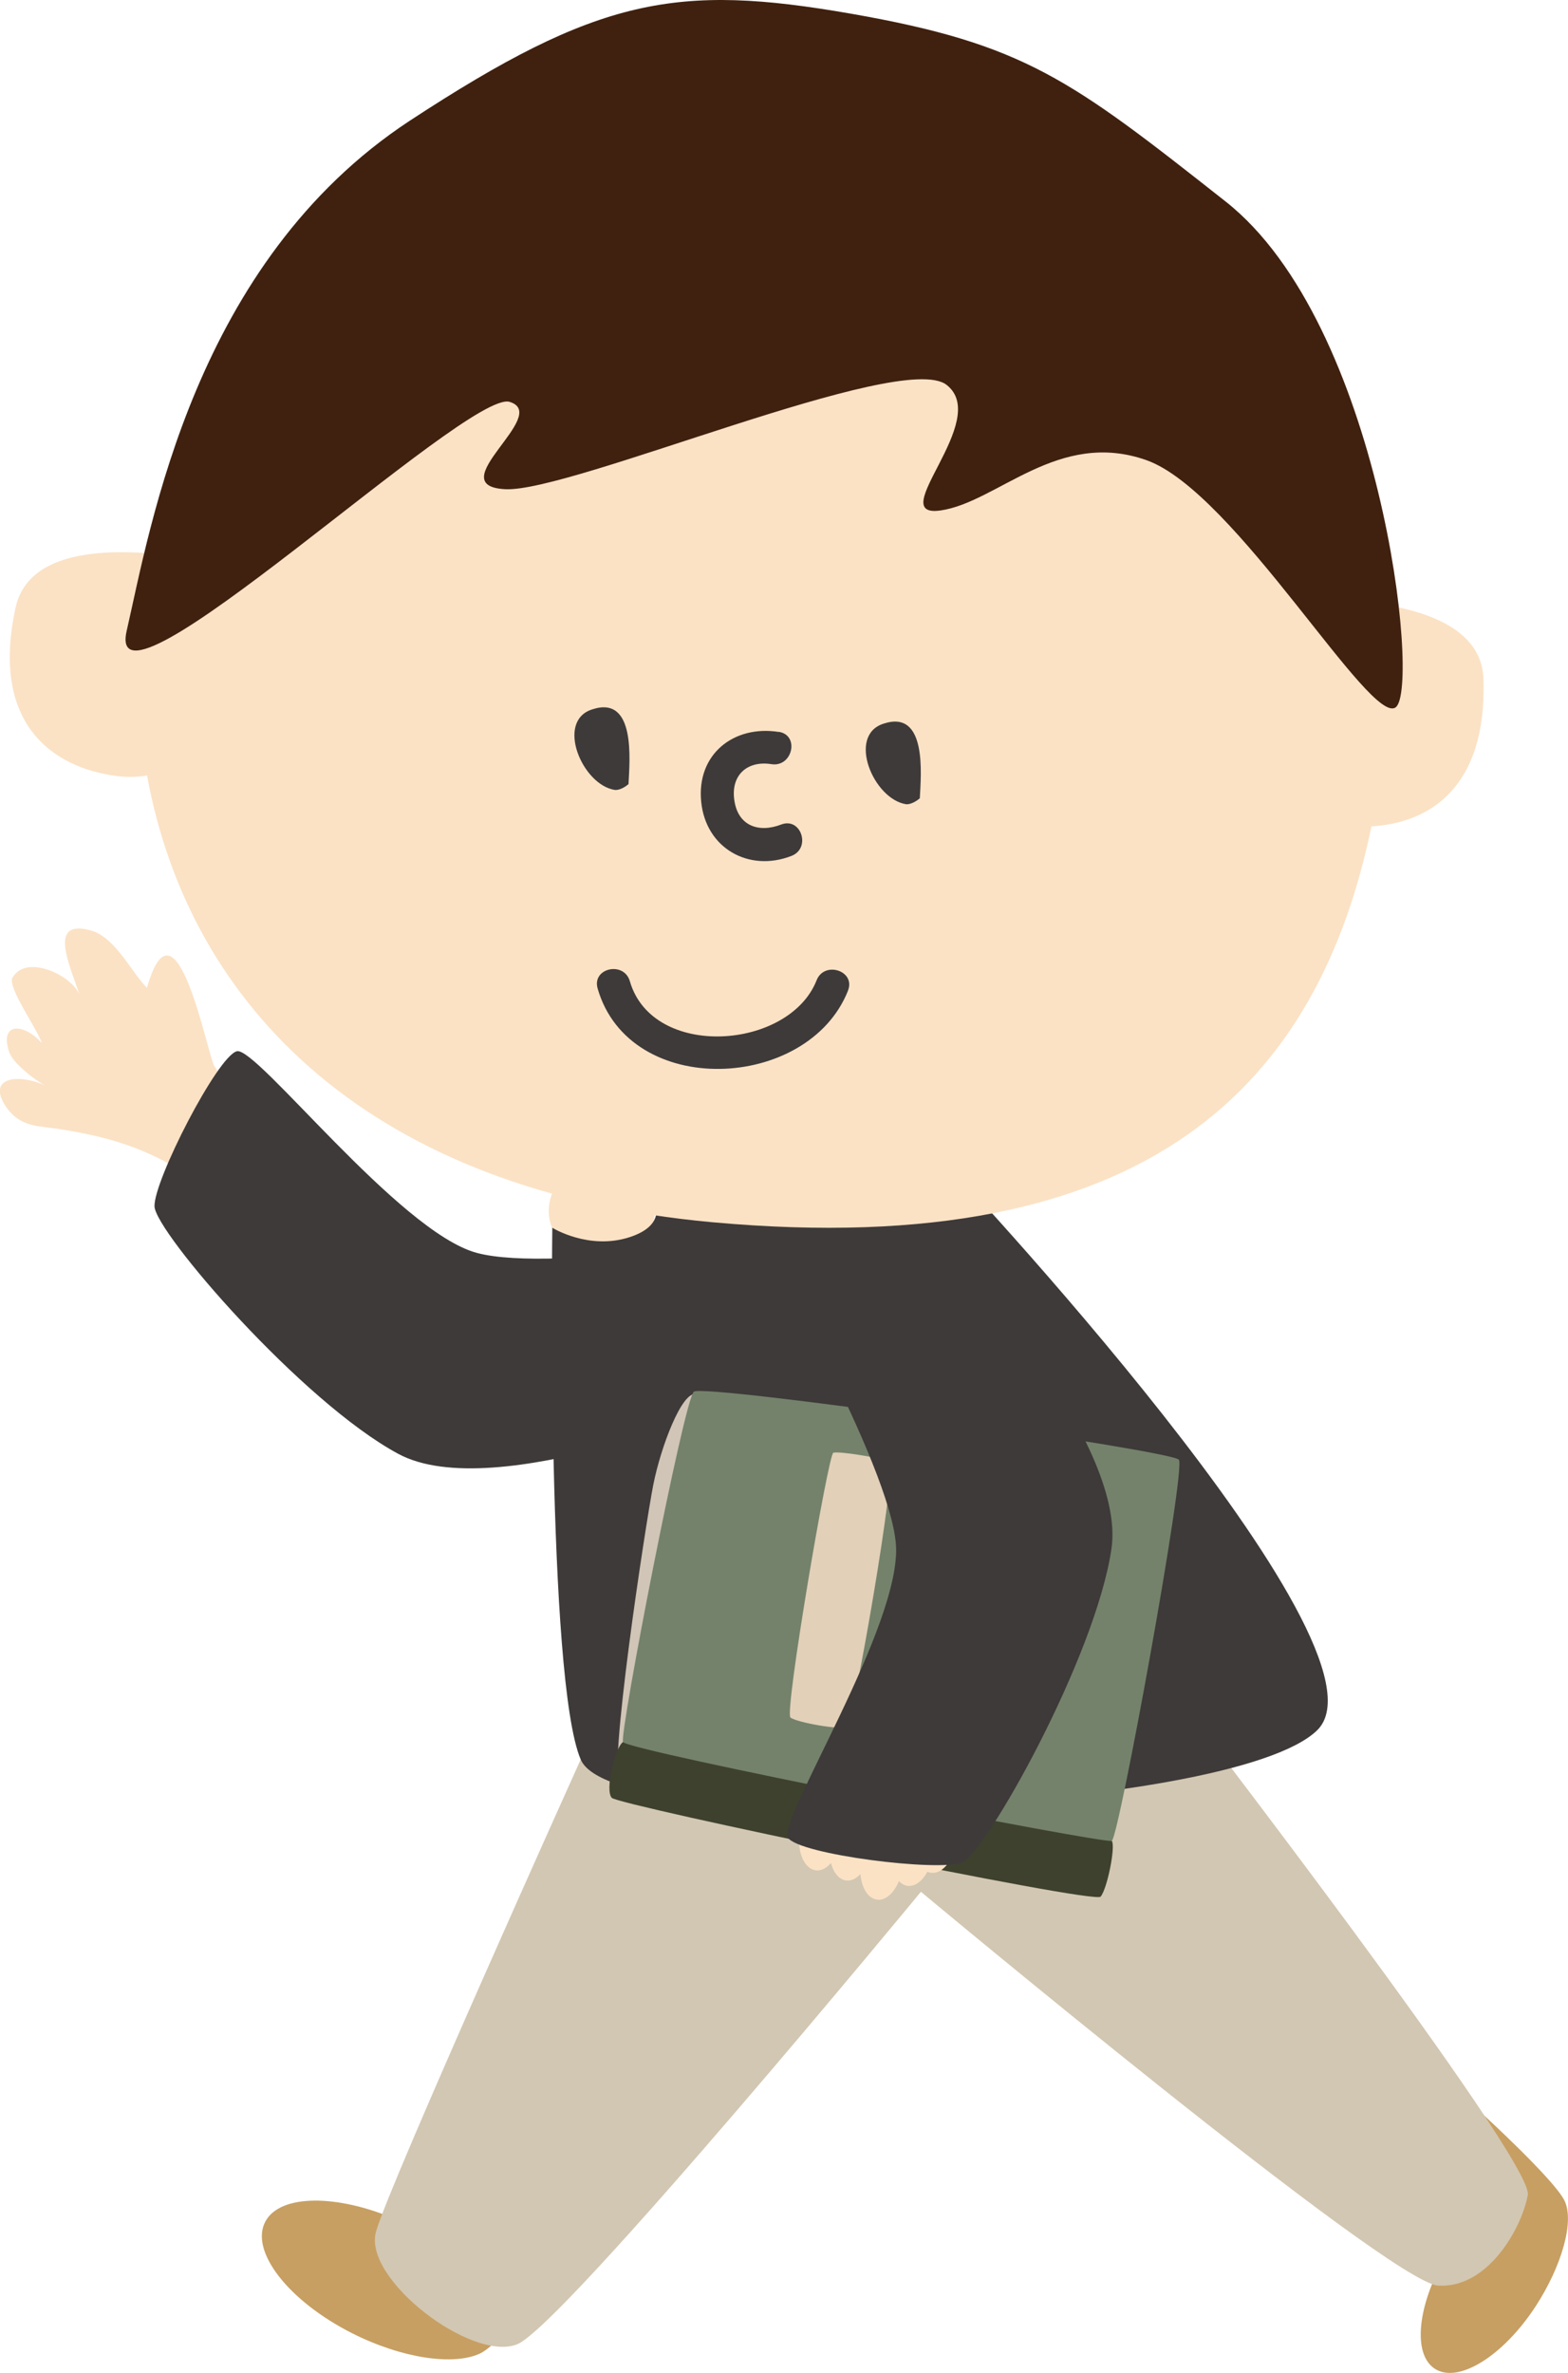
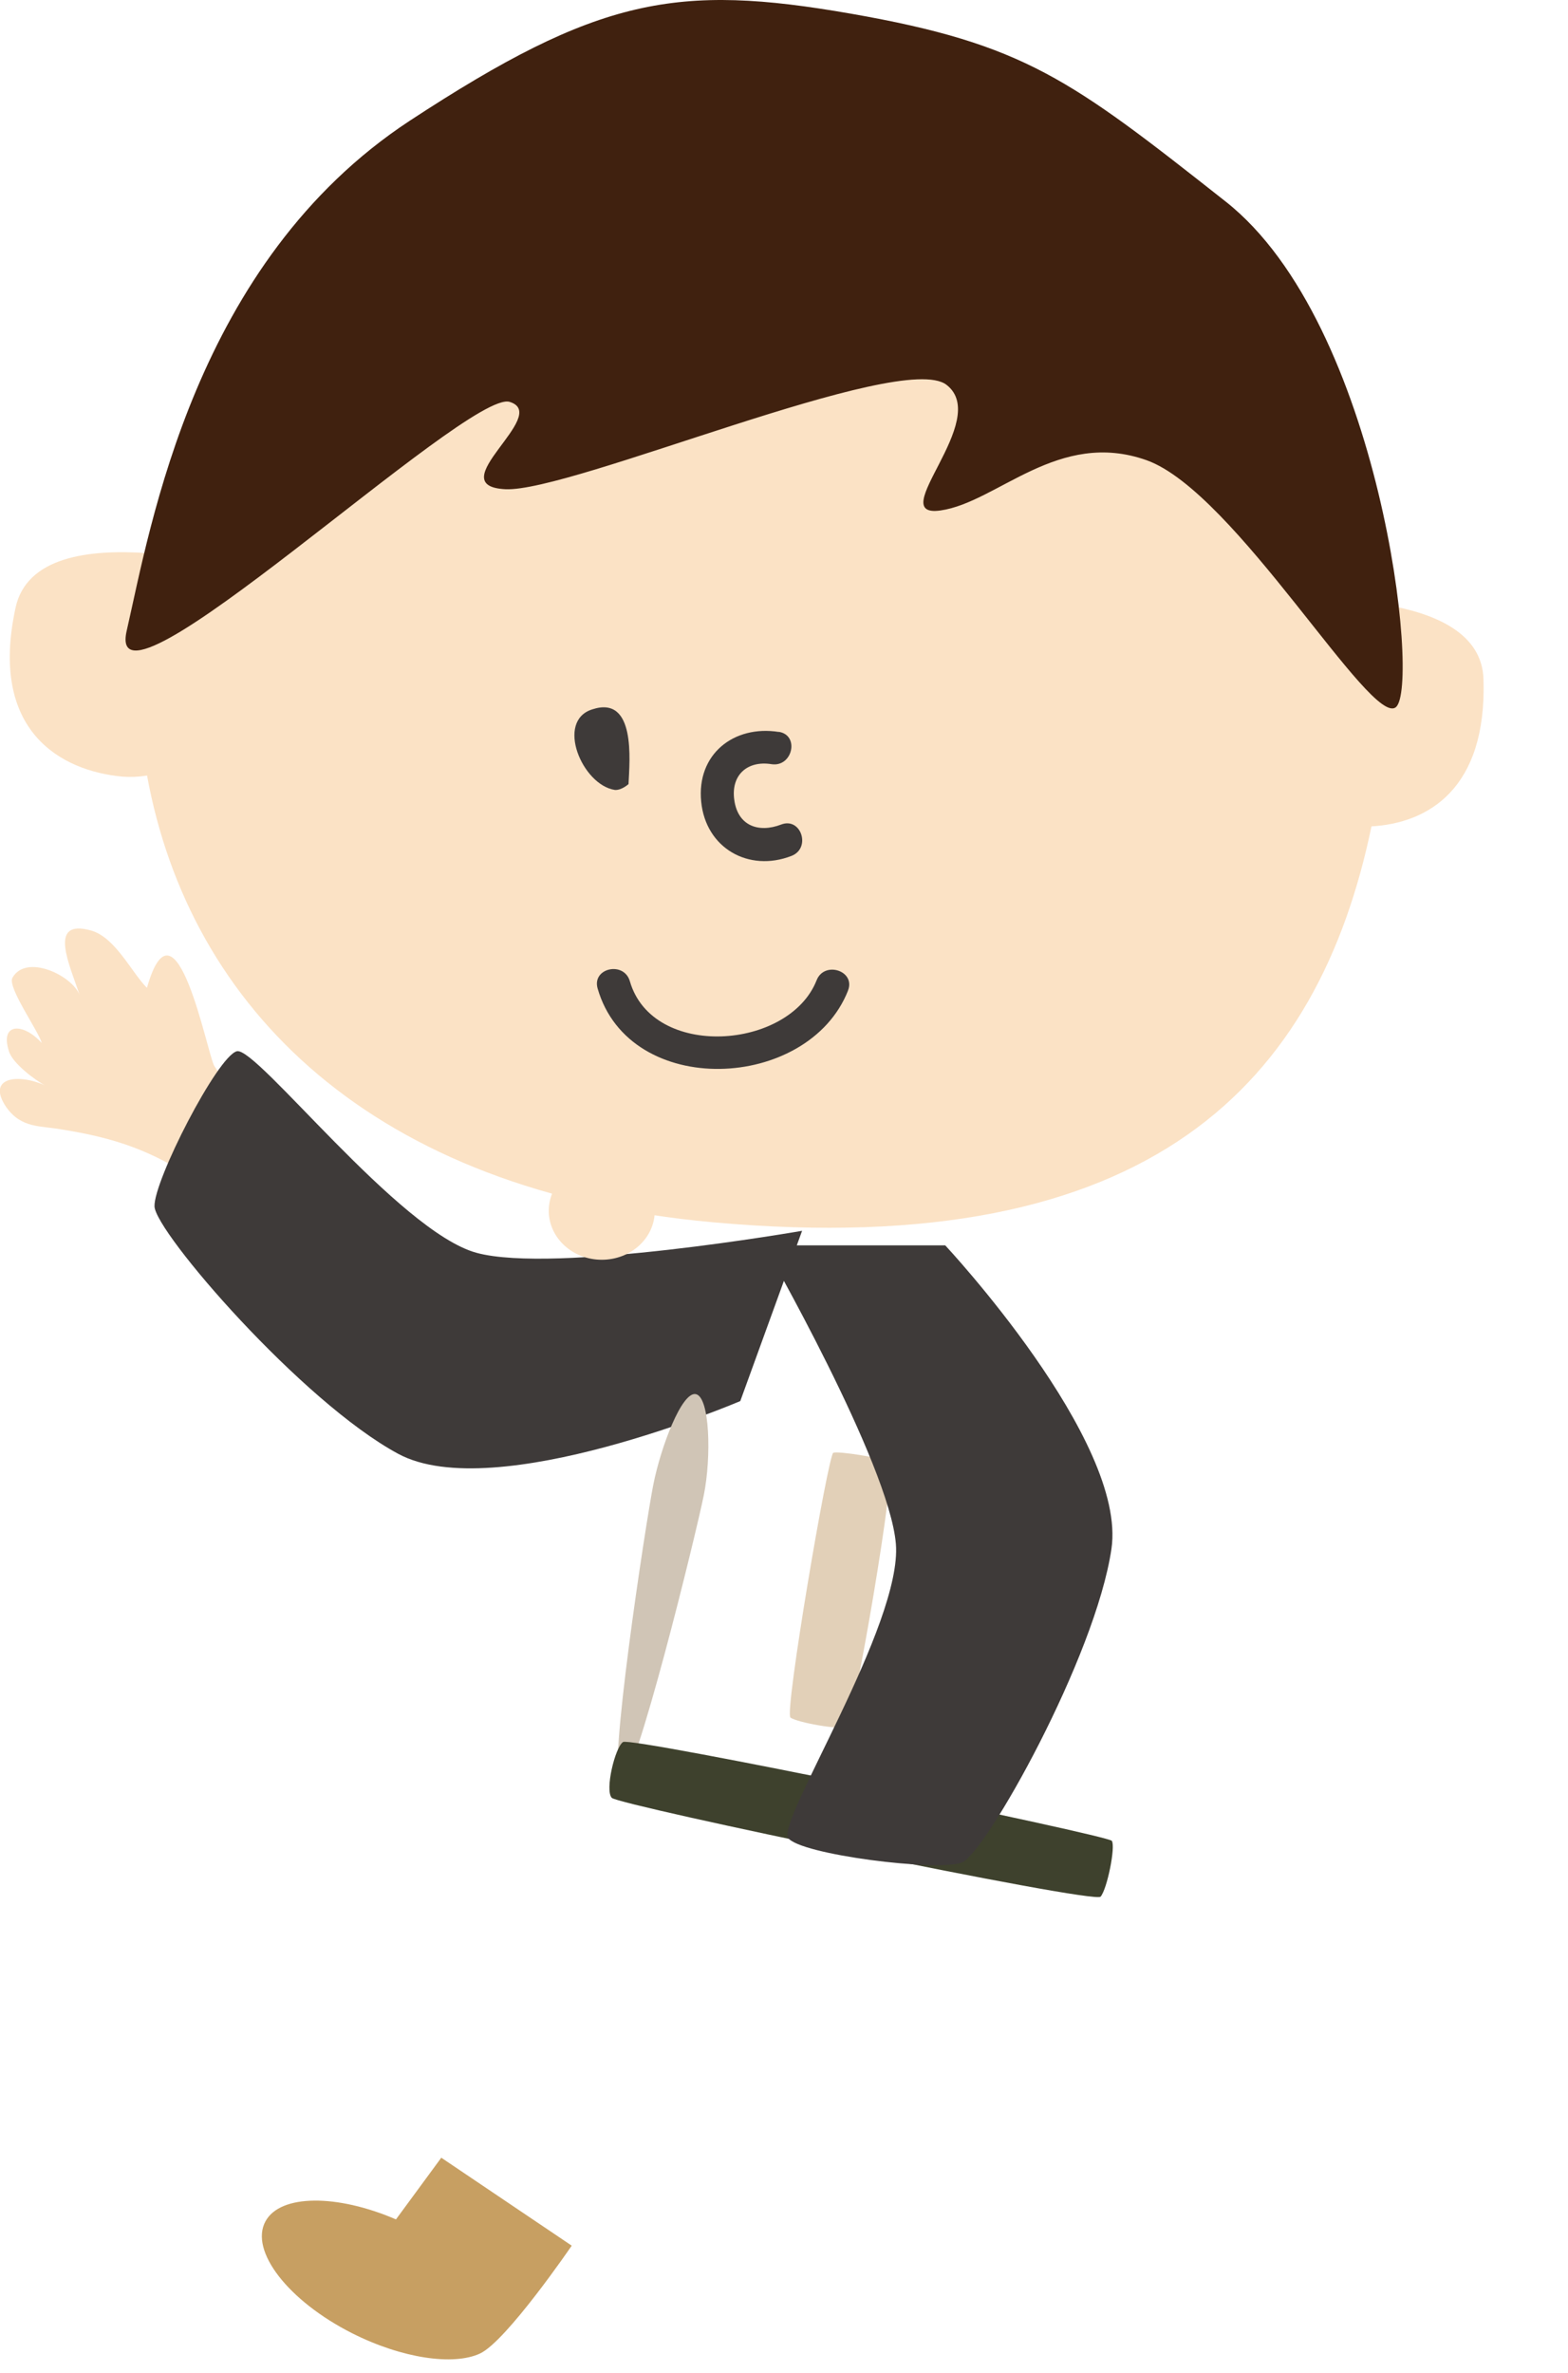
<svg xmlns="http://www.w3.org/2000/svg" id="_圖層_2" data-name="圖層 2" viewBox="0 0 128.38 194.26">
  <defs>
    <style>
      .cls-1 {
        fill: #fbe2c5;
      }

      .cls-2 {
        fill: #c79f62;
      }

      .cls-3 {
        fill: #d0c5b6;
      }

      .cls-4 {
        fill: #d2c7b2;
      }

      .cls-5 {
        fill: #e2d0b8;
      }

      .cls-6 {
        fill: #40210f;
      }

      .cls-7 {
        fill: #3e3a39;
      }

      .cls-8 {
        fill: #3e412d;
      }

      .cls-9 {
        fill: #74826b;
      }
    </style>
  </defs>
  <g id="_圖層_1-2" data-name="圖層 1">
    <g>
      <path class="cls-1" d="M28.19,96.89c-3.09-3.56-8.31-5.93-10.65-9.63-.59-1.06-3.16-14.65-5.51-6.39-1.25-1.25-2.58-4.12-4.56-4.69-3.64-1.03-1.72,2.9-.96,5.26-.62-1.6-4.39-3.39-5.5-1.38-.4,.78,2.15,4.36,2.41,5.33-1.49-1.67-3.45-1.69-2.69,.66,.26,.97,2.17,2.4,2.95,2.8-2.22-.99-4.81-.66-3.18,1.77,1.27,1.79,2.79,1.51,4.65,1.86,4.27,.68,7.36,1.74,10.95,4.18,1.84,2.31,5.67,7.68,8.62,7.99,.87,.07,3.83-1,4.23-1.78,2.24-1.93,.48-4.74-.77-5.99Z" />
      <path class="cls-7" d="M65.67,100.76s-20.31,3.54-26.66,1.8c-6.36-1.74-18.02-16.92-19.62-16.5-1.59,.42-6.81,10.6-6.74,12.7,.07,2.1,12.06,16.01,19.96,20.26,7.9,4.26,28-4.32,28-4.32l5.06-13.94Z" />
      <path class="cls-2" d="M46.81,183.84l-10.68-7.2-3.71,5.05c-4.83-2.08-9.46-2.07-10.68,.15-1.33,2.42,1.86,6.53,7.11,9.18,4.07,2.05,8.28,2.66,10.45,1.65,2.17-1.01,7.51-8.83,7.51-8.83Z" />
-       <path class="cls-2" d="M121.37,173.04l-7.01,8.3,3.9,3.57c-2.19,3.86-2.6,7.74-.84,8.97,1.91,1.33,5.64-.96,8.34-5.12,2.09-3.23,3.17-6.9,2.33-8.61-.84-1.72-6.72-7.1-6.72-7.1Z" />
-       <path class="cls-4" d="M30.78,182.71c1.07-3.86,16.76-38.66,16.76-38.66l48.54-5.51s29.54,38.32,29.01,41.15c-.53,2.83-3.33,7.67-7.34,7.42-4.01-.25-42.35-32.24-42.35-32.24,0,0-29.34,35.6-33.07,37.05-3.72,1.46-12.62-5.35-11.55-9.21Z" />
      <path class="cls-1" d="M53.61,99.12c0,2.22-1.94,4.01-4.34,4.01s-4.34-1.8-4.34-4.01,1.94-4.01,4.34-4.01,4.34,1.8,4.34,4.01Z" />
-       <path class="cls-7" d="M45.22,100.51s2.98,1.86,6.33,.77c3.35-1.09,1.88-3.23,1.88-3.23l23.93-2.94s37.44,39.7,30.49,46.53c-6.95,6.84-57.5,8.94-60.3,2.41-2.81-6.54-2.33-43.54-2.33-43.54Z" />
      <g>
        <path class="cls-1" d="M1.27,49.76c.9-4.17,5.97-4.81,10.78-4.48C16.5,22,40.05,5.58,66.71,8c24.75,2.25,43.94,20,46.71,41.51,4.16,.71,7.92,2.36,8.04,6.08,.29,9.02-4.56,11.8-9.17,12.06-4.34,20.88-17.92,35.68-53.94,32.41-27.87-2.53-42.83-17.5-46.31-36.57-.67,.11-1.34,.14-2,.09-5.06-.46-10.96-3.73-8.77-13.81Z" />
        <path class="cls-7" d="M63.76,59.92c-3.7-.58-6.74,1.84-6.35,5.71,.37,3.8,3.89,5.8,7.39,4.44,1.63-.63,.79-3.2-.84-2.57-1.85,.71-3.55,.11-3.84-2.01-.29-2.03,1.06-3.25,3.05-2.93,1.72,.26,2.32-2.38,.59-2.65h0Z" />
        <path class="cls-7" d="M69.43,81.1c-3.26,8.24-17.89,8.9-20.5-.18-.48-1.68,2.16-2.26,2.64-.59,1.86,6.43,13.04,5.63,15.29-.08,.63-1.61,3.21-.78,2.57,.84h0Z" />
-         <path class="cls-7" d="M75.31,65.35c.09-1.9,.63-7.29-2.96-6.11-3.03,.95-.84,6.2,1.85,6.6,.55,.02,1.11-.49,1.11-.49" />
        <path class="cls-7" d="M51.46,64.18c.09-1.9,.62-7.29-2.96-6.11-3.04,.94-.84,6.2,1.85,6.6,.56,.03,1.12-.49,1.12-.49" />
        <path class="cls-6" d="M114.29,57.89c-2.03,1.69-13.15-17.61-20.4-20.21-7.25-2.58-12.21,3.44-16.89,4.11-4.69,.66,4.24-7.41,.49-10.29-3.74-2.86-30.69,8.81-36.11,8.55-5.42-.27,3.78-6.09,.35-7.15-3.44-1.07-33.3,27.29-31.36,18.75,1.96-8.54,5.54-30.17,23.17-41.76C49.01-.25,55.44-1.36,69.67,1.12c14.23,2.49,17.97,5.36,30.68,15.38,12.71,10.02,15.96,39.69,13.94,41.39Z" />
      </g>
      <g>
        <path class="cls-3" d="M56.97,114.13c-1.14-.23-2.86,4.29-3.48,7.41-.62,3.12-3.83,24.15-2.68,24.38,1.14,.23,6.2-20.44,6.82-23.55,.62-3.12,.49-8.01-.66-8.24Z" />
        <path class="cls-8" d="M91.03,150.7c.32,.46-.38,3.95-.92,4.57-.55,.62-39.44-7.48-40.02-8.09-.58-.61,.26-4.12,.92-4.57,.66-.45,39.7,7.63,40.02,8.09Z" />
-         <path class="cls-9" d="M51.01,142.61c-.31-.69,4.99-28.01,5.8-28.68,.8-.67,39.12,4.8,39.71,5.57,.59,.77-4.91,30.92-5.49,31.2-.57,.28-39.7-7.39-40.02-8.09Z" />
+         <path class="cls-9" d="M51.01,142.61Z" />
        <path class="cls-5" d="M68.23,118.93c.42-.15,3.93,.41,4.6,.74,.67,.33-2.98,21.4-3.51,21.69-.54,.29-4.08-.36-4.6-.75-.52-.39,3.09-21.53,3.51-21.69Z" />
      </g>
-       <path class="cls-1" d="M71.83,155.51c-.75-.07-1.29-.94-1.38-2.09-.34,.36-.73,.57-1.13,.53-.6-.05-1.07-.62-1.28-1.42,0,0-.02,0-.02,0-.35,.4-.77,.63-1.19,.59-.95-.09-1.57-1.45-1.37-3.04,.03-.28,.1-.54,.17-.79,.08-.41,.27-.81,.57-1.17,.06-.08,.13-.16,.2-.23,.02-.02,.03-.04,.05-.06,.04-.04,.08-.07,.12-.11,1.16-1.08,3.23-1.81,5.56-1.8,2.56,0,4.72,.89,5.67,2.15,.04,.05,.08,.1,.11,.16,.22,.34,.36,.7,.39,1.08,.07,.4,.09,.83,.03,1.29-.19,1.6-1.12,2.81-2.06,2.72-.12-.01-.23-.04-.34-.09-.4,.75-.99,1.21-1.59,1.16-.28-.03-.53-.17-.74-.4-.39,.96-1.07,1.6-1.76,1.53Z" />
      <path class="cls-7" d="M62.56,101.94s10.25,17.88,10.79,24.45c.54,6.57-9.76,22.71-8.82,24.07,.94,1.36,12.29,2.79,14.23,2.01,1.94-.78,10.93-16.79,12.24-25.67s-13.61-24.85-13.61-24.85h-14.83Z" />
    </g>
  </g>
</svg>